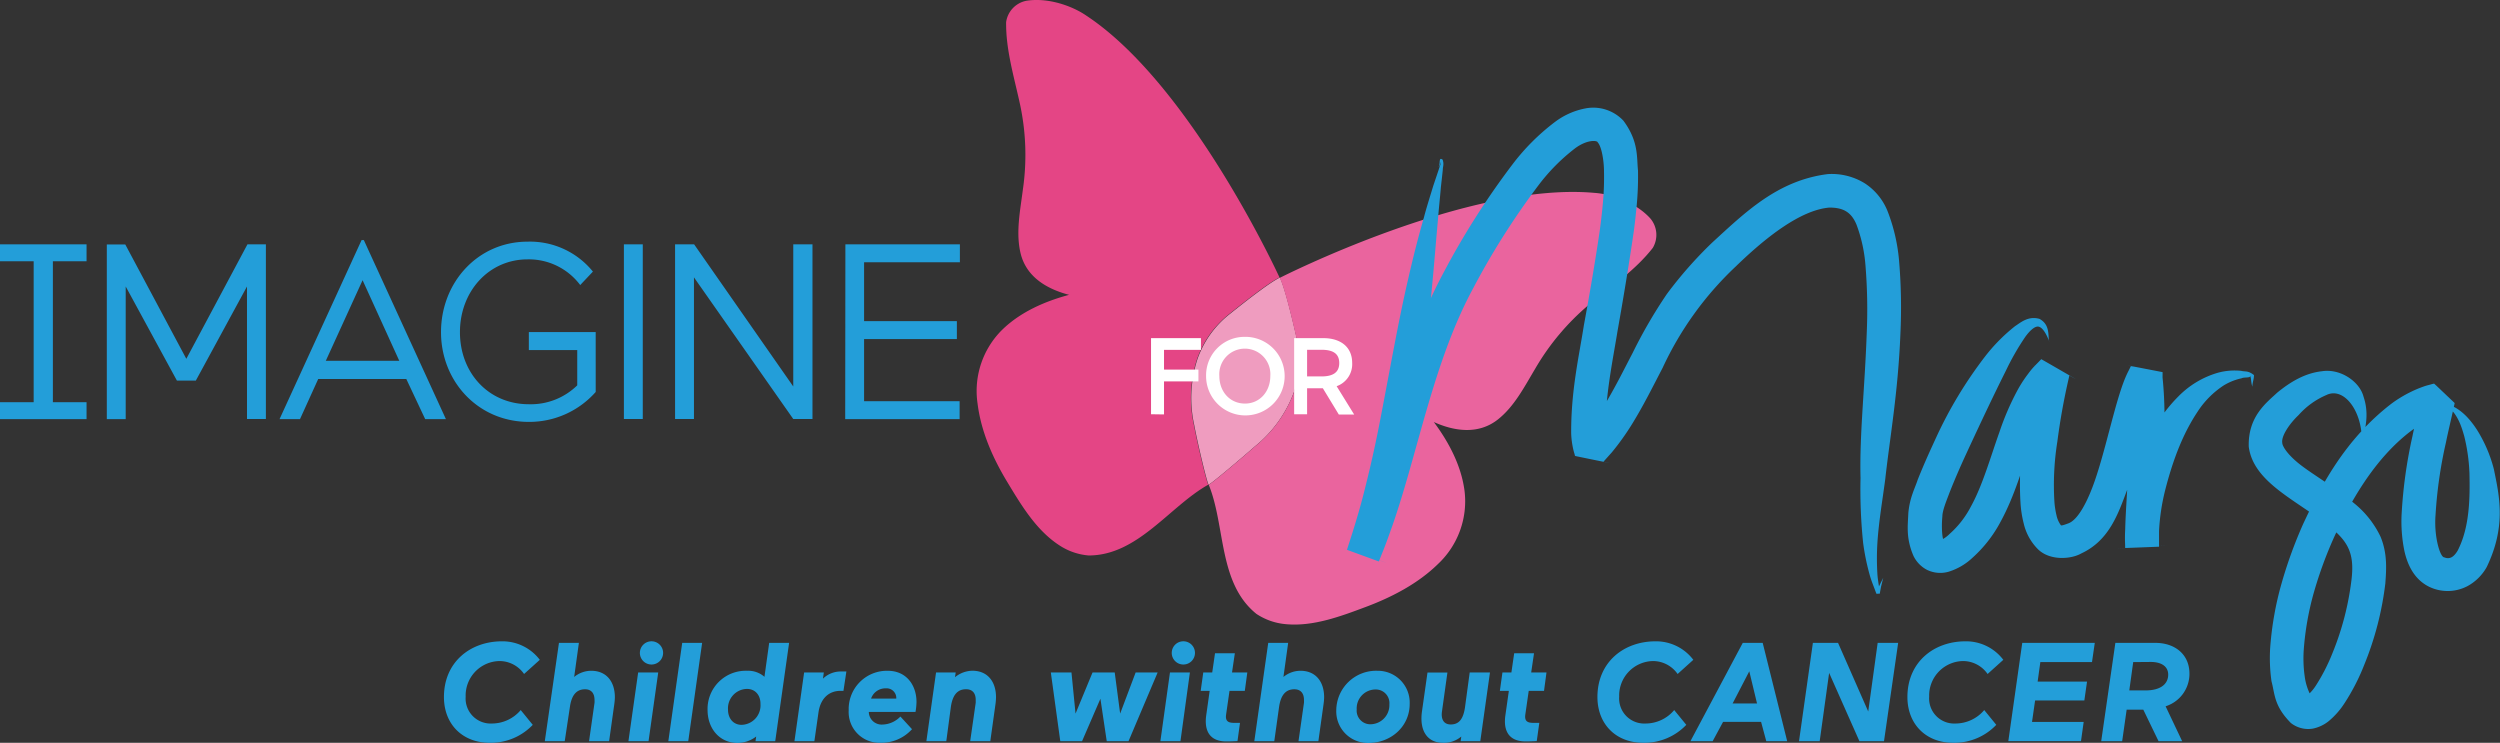
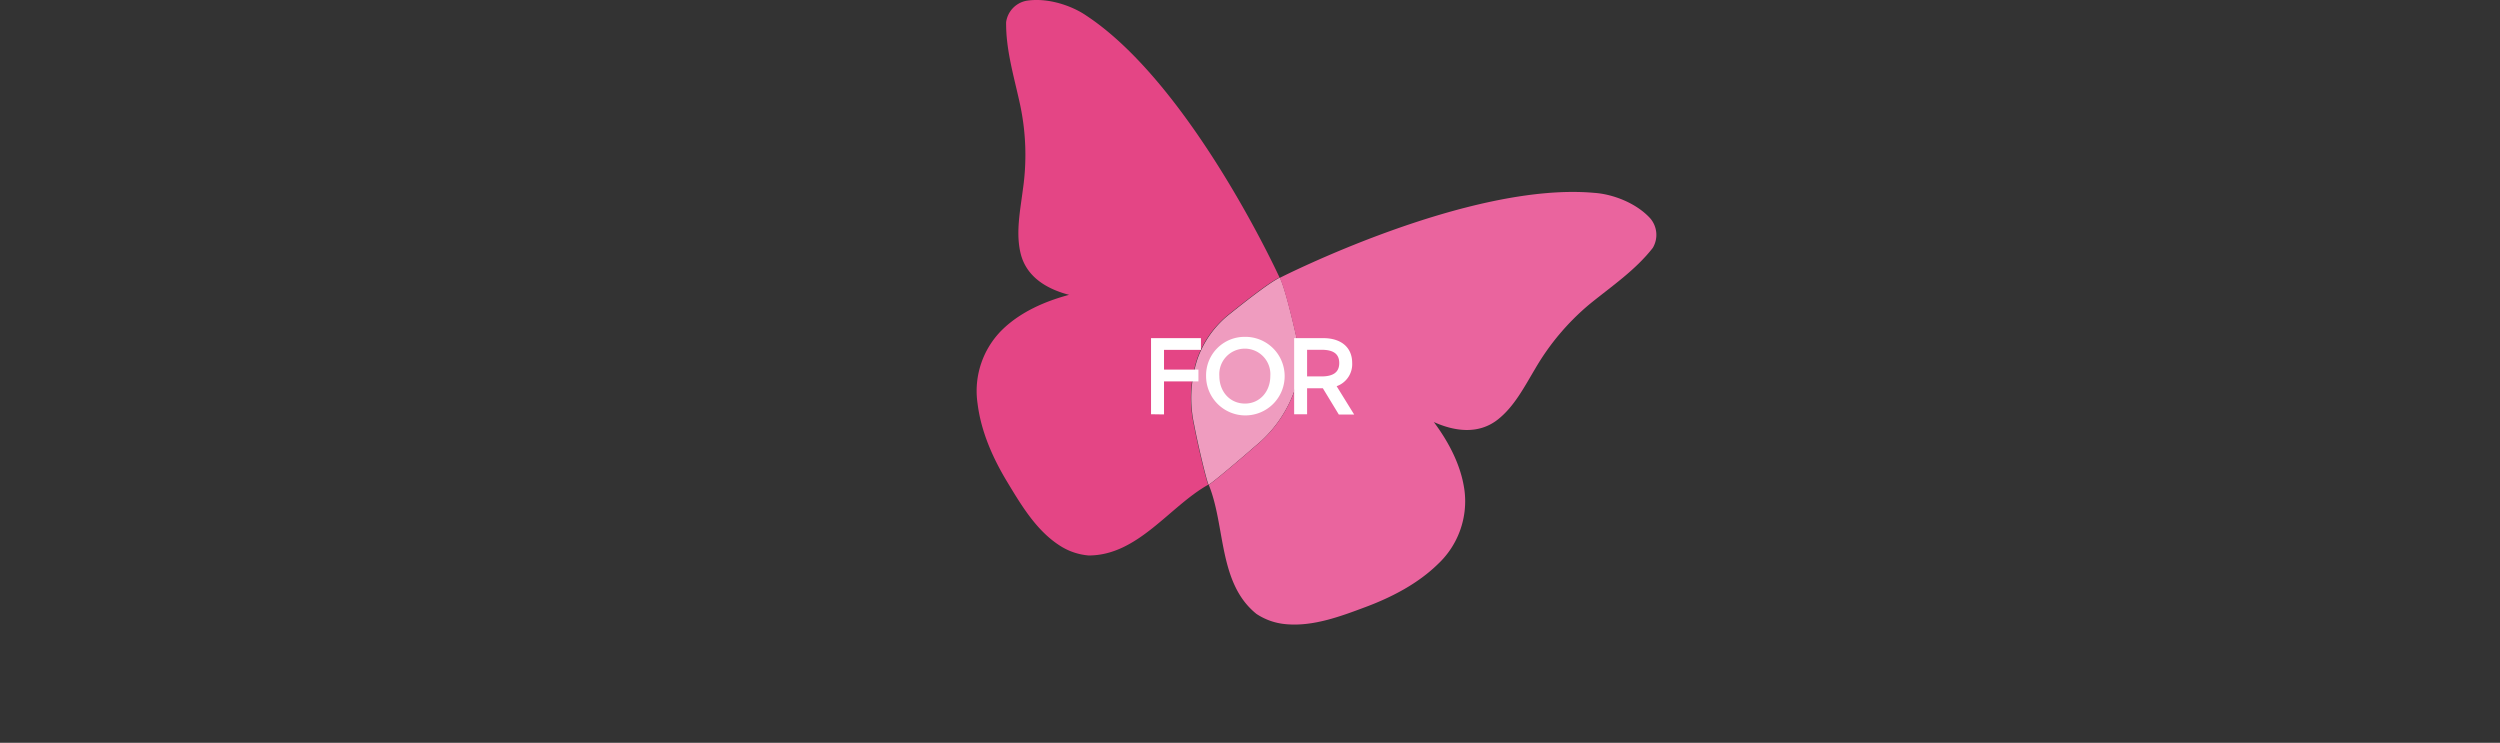
<svg xmlns="http://www.w3.org/2000/svg" width="529.46" height="157.31">
  <rect width="100%" height="100%" fill="#333333" stroke="none" />
  <g id="eca8fd28-905d-486d-8951-876121ba3ece" data-name="Calque 2">
    <g id="bfce4e21-58d7-4e77-bbb6-506b335c7f4c" data-name="Calque 1">
      <path d="M217.34.56a5.35 5.35 0 00-4.26 4.54c-.06 6 1.74 11.72 3 17.64a51 51 0 01.53 17.93c-.55 4.36-1.52 9-.46 13.39 1.22 5 5.57 7.55 10.27 8.77-5.13 1.37-10.27 3.62-14.12 7.35a18.23 18.23 0 00-5.26 15.73c.73 5.85 3.2 11.45 6.23 16.47s6.19 10.32 11.07 13.49a13.23 13.23 0 006.22 2.16c10.43 0 17.13-10.41 25.35-15-.27-.09-2.3-8.55-3.06-12.63a26.57 26.57 0 01.68-14 21 21 0 016.81-9.51c2.85-2.28 8.32-6.62 10.64-7.74 0 0-18.7-40.86-41-55.51-3.13-2.12-8.22-3.81-12.64-3.08zM256 103z" transform="translate(0 -.39)" fill="#e44585" />
      <path d="M256 103c.25.08 6.72-5.4 9.85-8.14A26.65 26.65 0 00274 83.54a21.14 21.14 0 00.58-11.69c-.81-3.55-2.41-10.35-3.52-12.67-2.32 1.12-7.79 5.46-10.64 7.74a21 21 0 00-6.81 9.51 26.57 26.57 0 00-.68 14c.76 4.08 2.79 12.54 3.06 12.63z" transform="translate(0 -.39)" fill="#ef9cbf" />
      <path d="M256 103zm9.83-8.11c-3.13 2.74-9.6 8.22-9.85 8.14 3.58 8.7 2 20.87 10.12 27.38a13.35 13.35 0 006.23 2.17c5.79.54 11.62-1.66 17.05-3.7s10.91-4.89 15.12-9a18.21 18.21 0 005.66-15.58c-.7-5.31-3.32-10.27-6.5-14.53 4.44 2 9.45 2.66 13.5-.49 3.54-2.76 5.69-7 7.95-10.77a51.57 51.57 0 0111.57-13.73c4.71-3.82 9.68-7.18 13.36-11.9a5.39 5.39 0 00-.52-6.22c-3-3.31-8-5.16-11.83-5.42-26.62-2.42-66.66 18-66.66 18 1.11 2.32 2.71 9.12 3.52 12.67a21.14 21.14 0 01-.55 11.63 26.65 26.65 0 01-8.17 11.35z" transform="translate(0 -.39)" fill="#ea649e" />
      <path d="M243.77 88.12V72h10.57v2.49h-7.82v4.17h7.29v2.5h-7.29v7zm19.8-16.39a8.32 8.32 0 11-8.14 8.27 8.14 8.14 0 018.14-8.27zm.1 14.13c3.1 0 5.36-2.51 5.36-5.82a5.41 5.41 0 10-10.79 0c0 3.31 2.25 5.82 5.43 5.82zm16.49-3.24h-3.34v5.5h-2.74V72h6.15c3.75 0 6.14 1.91 6.14 5.27a4.94 4.94 0 01-3.29 4.91l3.71 6h-3.25zm-3.34-8.15v5.64h3.06c2.3 0 3.75-.76 3.75-2.83s-1.42-2.81-3.75-2.81z" transform="translate(0 -.39)" fill="#fff" />
-       <path d="M433.93 72.6c-.16-1.53.11-3.52-2-4.68-2.36-.66-3.93.73-5.19 1.56a36.84 36.84 0 00-6.42 6.52 89.32 89.32 0 00-10.39 17.3c-.92 2-2.27 4.89-3.78 8.66-.66 2-1.7 3.81-2 7.13-.09 2.59-.54 5.19 1.08 9a6.53 6.53 0 002.91 3 6.41 6.41 0 004.55.38 12.87 12.87 0 005-2.91 27.63 27.63 0 006-7.67c3.07-5.63 4.63-11.56 6.54-16.89a50.6 50.6 0 013.14-7.42 19.2 19.2 0 011.94-3 10.07 10.07 0 011.08-1.3l.57-.58.13-.14.07-.08c1.29.73-11.2-6.45-5.92-3.4l-.12.52a145 145 0 00-2.56 14.3 66.46 66.46 0 00-.64 14.16 23.15 23.15 0 00.67 4.19 11.29 11.29 0 003 5.44c2.49 2.48 7 2.17 9.19.91 6-2.78 7.87-8.58 9.74-13.53 1.79-5.22 3.09-10.84 4.63-16.29.39-1.36.81-2.69 1.26-3.94.24-.56.46-1.26.72-1.72l.38-.78c-3-.58 6.69 1.28-6.68-1.31v.99a77.37 77.37 0 01.37 8.36c0 5.59-.49 11.14-.79 16.32-.15 2.6-.3 5.07-.34 7.45v3.02c-1.55.08 13.56-.54 7.18-.29v-.32a22.29 22.29 0 010-2.71 44.43 44.43 0 011.24-8.42c1.79-7.09 4-12.46 6.93-16.86a19 19 0 015.46-5.51 12 12 0 013.85-1.55c.51-.3 1.93 0 1.81-.54.28.62.17 1.54.49 2.32-.05-.84.35-1.55.32-2.47-1.31-1-1.76-.65-2.69-.89a13.44 13.44 0 00-4.94.4 19.18 19.18 0 00-8.3 4.94c-4.58 4.56-7.8 10.54-9.86 18.53a49.47 49.47 0 00-1.48 9.75 30.72 30.72 0 000 3.45v.44c-6.4.26 8.72-.32 7.17-.27v-2.85c0-2.23.2-4.66.34-7.2.3-5.1.78-10.74.81-16.7a80.65 80.65 0 00-.41-9.12l.01-.6v-.5c-13.4-2.59-3.72-.7-6.72-1.26l-.6 1.2a23.32 23.32 0 00-1 2.34c-.56 1.51-1 3-1.42 4.42-1.63 5.75-2.88 11.2-4.51 16s-3.75 8.76-5.85 9.38c-1.53.59-1.41.32-1.43.36a5.45 5.45 0 01-.91-2 18.16 18.16 0 01-.47-3 58.32 58.32 0 01.62-12.7 137.47 137.47 0 012.45-13.58l.09-.44c5.3 3-7.18-4.19-5.91-3.44h-.06l-.1.11-.21.22-.84.86a14.78 14.78 0 00-1.55 1.82 27.11 27.11 0 00-2.55 4 56.2 56.2 0 00-3.58 8.4c-2 5.61-3.56 11.28-6.08 15.84a20.07 20.07 0 01-4.49 5.75 6.4 6.4 0 01-2.05 1.39 6.7 6.7 0 01.05.88c.05.19-.13.55 0 .33-.12 0 1.29-1.13.85-.89-.48-.92-.56-3.45-.37-5.4 0-1.31.92-3.46 1.56-5.18 1.4-3.53 2.7-6.39 3.57-8.27 3.24-7 5.81-12.41 8.34-17.47a53.43 53.43 0 014.12-7.18c.78-1.07 1.79-2.12 2.61-2.14 1 0 1.9 1.71 2.44 3.16m66.2 21.01c1-3 1.44-6.17.36-9.31-.83-3.24-4.92-6-8.78-5.4-3.73.4-6.82 2.36-9.46 4.5-2.36 2.21-6.25 5.08-6.07 11.48 1 7.73 10.49 11.46 17.36 17.12 3.8 3.12 5.06 5.7 4.39 11.13a59.75 59.75 0 01-4 15.42 39.68 39.68 0 01-3.44 6.77 10.13 10.13 0 01-1.87 2.23c-.27.25-.37.17-.14.17.32-.18 1 .21 1 .19a12.25 12.25 0 01-1.45-4.37 27.22 27.22 0 01-.2-5.68 60.71 60.71 0 012.13-12.07 87 87 0 014.3-11.76c3.13-6.79 8.27-16.48 16.43-22.59a19.82 19.82 0 013.13-1.88 13.27 13.27 0 011.62-.68 5 5 0 01.81-.24l.4-.11.21-.06h.1c-1.92-1.82 4.3 4.06-4.29-4.08v.06c-.54 2.52-1.26 5.46-1.82 8.2a100.32 100.32 0 00-2.29 16.41 31.19 31.19 0 00.59 7.94c.57 2.52 1.82 5.74 5 7.43a9 9 0 008.43-.06 10.3 10.3 0 004-4c4.16-8.64 2.69-15 1.5-20.78a29.55 29.55 0 00-3.5-8.18c-1.58-2.46-3.93-5.21-7.29-5.74 2.87 1.62 3.81 4.44 4.53 7a38.7 38.7 0 011.1 7.78c.11 5 .11 11.39-2.49 16.43-.81 1.36-1.67 1.92-2.84 1.44-.89 0-2.22-4.45-1.85-9A93.8 93.8 0 01518 94.15c.56-2.74 1.2-5.31 1.85-8.33v-.08c-8.59-8.17-2.4-2.26-4.33-4.08h-.16l-.32.08-.64.18a10.07 10.07 0 00-1.25.38 23 23 0 00-2.39 1 25.91 25.91 0 00-4.21 2.52c-10.17 7.78-15.23 18-18.74 25.45a94.79 94.79 0 00-4.63 12.74 67.55 67.55 0 00-2.39 13.54 34.74 34.74 0 00.28 7.14c.74 2.7.47 5.13 4.09 8.81a5.94 5.94 0 004.66 1.2 7.89 7.89 0 003.38-1.6 16.75 16.75 0 003.38-3.86 44.88 44.88 0 004.11-8 66.4 66.4 0 004.49-17.33c.21-3 .45-6.25-1-9.81a20.31 20.31 0 00-5.86-7.32c-4.32-3.52-8.32-5.78-11.1-7.93s-3.88-4-3.87-4.67c-.26-1.38 1.46-4 3.48-5.91a16.51 16.51 0 015.84-4.21c3.64-1.8 7.58 3.2 7.53 9.66M304.72 35.77c.22-.34.72-1.74.46-1.19.08.34-.32 1.13-.46 1.66l-1.17 3.48c-.7 2.31-1.42 4.54-2 6.77-1.28 4.43-2.36 8.75-3.38 13.23-2.06 8.91-3.69 18.38-6 30.3-.63 3.23-1.62 8-3.12 13.94-.74 3-1.65 6.16-2.72 9.55l-.83 2.58-.21.66v.08c-6-2.18 8.18 3 6.72 2.47l.08-.17.13-.34.55-1.38c.76-1.84 1.42-3.76 2.12-5.71C300.36 96 303.57 77 312 61.43a160.16 160.16 0 0113.84-21.82 40.71 40.71 0 017.65-7.74c2.62-2 4.87-1.77 4.89-1.3.81.82 1.32 3.88 1.32 6.11a59.29 59.29 0 01-.2 6.32c-.31 3.54-.62 5.57-.61 5.57s-1.11 8.05-3.46 20.76c-1 6.47-2.73 13.73-2.68 22.87a18 18 0 00.55 3.8l.16.54.07.28.06.13c-1.3-.23 11.28 2.32 6 1.22l.59-.66 1.19-1.33a54.17 54.17 0 004.12-5.73c2.49-4 4.52-8.11 6.63-12.16a69.66 69.66 0 0115.51-21.49c6.19-6 13.61-11.92 19.8-12.45 3 0 4.66 1 5.75 3.62a31.56 31.56 0 011.91 8.79 114.36 114.36 0 01.26 14c-.42 12-1.55 21.64-1.32 30.85a110.15 110.15 0 00.55 13.75 48.94 48.94 0 001.45 7c.34 1.17.84 2.34 1.26 3.51l.1.22v.06c1.48-.09.42 0 .74-.06v-.12l.08-.45.17-.9.46-1.86-.86 1.73-.38.88-.18.45-.05.12c.32 0-.74.06.73 0v-.29c-.17-1.22-.4-2.39-.49-3.56a54 54 0 010-6.85c.3-4.47 1.05-8.78 1.65-13.32 1-9 2.72-18.41 3.22-30.92a117.43 117.43 0 00-.25-14.93 37.82 37.82 0 00-2.45-10.9 12.63 12.63 0 00-4.78-5.91 13.29 13.29 0 00-7.9-2c-10.65 1.33-17.56 8.17-24.49 14.51A87 87 0 00353 62.68a104.14 104.14 0 00-7.21 12.41c-2.13 4.1-4.12 8.11-6.35 11.66a46.8 46.8 0 01-3.53 4.94l-1 1.07-.48.54c-5.33-1.08 7.23 1.53 5.94 1.25v-.17l-.06-.22a10.36 10.36 0 01-.31-2.33c-.08-7.41 1.56-15.11 2.57-21.35 2.25-12.62 3.43-21.04 3.43-21.04s.31-2.1.66-5.9a65.87 65.87 0 00.24-7.06c-.29-2.81.17-6.13-3.08-10.52a8.76 8.76 0 00-7.89-2.64 15.49 15.49 0 00-6.55 2.85 46.29 46.29 0 00-9.14 9.14 165.88 165.88 0 00-14.53 22.85c-9.15 17-12.32 36.33-17.64 51.23-.67 1.86-1.29 3.7-2 5.42l-.51 1.3-.13.33-.06.17c-1.48-.5 12.76 4.61 6.74 2.42v-.08l.22-.7.87-2.69c1.11-3.53 2-6.87 2.81-9.92 1.55-6.1 2.54-11 3.17-14.35 2.31-12.18 3.29-21.76 4.16-30.82.43-4.52.77-8.93 1.19-13.49.17-2.28.43-4.58.63-7 .14-1.19.27-2.39.4-3.63 0-.67.29-1.13 0-2 .09-.12-.53-.57-.6-.09a2.14 2.14 0 00-.07.49 3.07 3.07 0 01-.18.94M112.83 153.9a12.25 12.25 0 01-9.12 3.8c-5.83 0-9.69-4-9.69-9.69 0-7.4 5.58-11.8 12.3-11.8a9.91 9.91 0 018 3.92l-3.33 3a6.34 6.34 0 00-5.2-2.74 7.3 7.3 0 00-7.17 7.55 5.3 5.3 0 005.53 5.68 8 8 0 006.13-2.85zm6.77 3.47h-4.22l3-20.83h4.22l-1 7.22a5.69 5.69 0 013.62-1.31c3.16 0 5 2.23 5 5.62a12 12 0 01-.12 1.43l-1.1 7.87h-4.25l1.16-8.14a4.36 4.36 0 000-.62c0-1.28-.6-2.24-2-2.24-2 0-2.89 1.49-3.21 3.72zm15.55-14.56h4.25l-2.05 14.56h-4.26zm2.67-6.6a2.46 2.46 0 110 4.91 2.46 2.46 0 010-4.91zm6.66.33h4.22l-2.94 20.83h-4.22zm13.76 5.91a5.21 5.21 0 013.66 1.28l1-7.19h4.22l-2.94 20.83H160l.15-1a6.5 6.5 0 01-4 1.36c-3.63 0-6.3-2.91-6.3-7a8.09 8.09 0 018.39-8.28zm-.06 3.84a4.11 4.11 0 00-4 4.37c0 1.93 1.16 3.24 2.88 3.24a4.12 4.12 0 004-4.37c.03-1.94-1.13-3.24-2.88-3.24zm20.45.41H178c-2.35 0-4.22 1.49-4.66 4.58l-.87 6.09h-4.22l2.05-14.56h4.17l-.18 1.31a5.39 5.39 0 013.83-1.52h1.13zm5.37 4.46a2.72 2.72 0 002.88 2.68 5.44 5.44 0 003.81-1.7l2.46 2.68a8.75 8.75 0 01-6.72 2.88 6.51 6.51 0 01-6.69-6.87 8.11 8.11 0 018.24-8.38c4.19 0 6.12 3.3 6.12 6.57a13.22 13.22 0 01-.21 2.14zm.5-2.82h5.32a2.06 2.06 0 00-2.23-2.17 3.21 3.21 0 00-3.11 2.17zm15.91 9.03h-4.22l2.05-14.56h4.16l-.15 1a6 6 0 013.69-1.37c3.15 0 5 2.23 5 5.62a11.93 11.93 0 01-.11 1.43l-1.1 7.87h-4.26l1.17-8.14v-.62c0-1.28-.59-2.24-2.05-2.24-2 0-2.88 1.49-3.21 3.72zm36.82-5.85l3.28-8.71h4.66L239 157.37h-4.61l-1.34-9-3.89 9h-4.61l-2-14.56h4.37l.86 8.71 3.6-8.71h4.7zm10.55-8.71H252l-2 14.56h-4.25zm2.68-6.6a2.46 2.46 0 110 4.91 2.46 2.46 0 010-4.91zm4.99 15.72l.74-5.23h-1.9l.54-3.89h1.9l.59-4.07h4.2l-.6 4.07h3.24l-.53 3.89h-3.24l-.72 5c-.21 1.45.48 1.78 1.7 1.78h1.24l-.53 3.86s-1.16.07-2.32.07c-3.45.03-4.76-2.12-4.31-5.48zm14.42 5.44h-4.23l2.95-20.83h4.22l-1 7.22a5.69 5.69 0 013.62-1.31c3.15 0 5 2.23 5 5.62a12 12 0 01-.12 1.43l-1.1 7.87H275l1.16-8.14a4.36 4.36 0 000-.62c0-1.28-.6-2.24-2.05-2.24-2 0-2.89 1.49-3.22 3.72zm21.87-14.92a6.75 6.75 0 016.81 7c0 4.84-4 8.29-8.74 8.29a6.69 6.69 0 01-6.81-6.87 8.45 8.45 0 018.74-8.42zm-1.49 11.33a4.06 4.06 0 004-4.22 2.89 2.89 0 00-2.92-3.15 4 4 0 00-4 4.22 2.89 2.89 0 002.92 3.15zm21.01-10.97h4.29l-2.05 14.56h-4.17l.15-1a5.71 5.71 0 01-3.83 1.34c-3.39 0-5.09-2.58-4.49-6.72l1.16-8.17h4.22l-1.16 8.29c-.21 1.58.36 2.71 1.87 2.71 1.85 0 2.65-1.31 3-3.54zm7.55 9.12l.74-5.23h-1.9l.54-3.89h1.9l.59-4.07h4.2l-.6 4.07h3.24l-.52 3.89h-3.24l-.72 5c-.21 1.45.48 1.78 1.7 1.78H326l-.54 3.86s-1.16.07-2.32.07c-3.47.03-4.8-2.12-4.33-5.48zm38.32 1.97a12.25 12.25 0 01-9.12 3.8c-5.83 0-9.7-4-9.7-9.69 0-7.4 5.59-11.8 12.31-11.8a9.91 9.91 0 018 3.92l-3.33 3a6.36 6.36 0 00-5.21-2.74 7.3 7.3 0 00-7.16 7.55 5.3 5.3 0 005.53 5.68 7.92 7.92 0 006.12-2.85zm21.37 3.47h-4.43l-1.1-4.1h-8.05l-2.21 4.1H358l11.09-20.83h4.22zm-11.56-8h5.17l-1.64-6.81zm20.44-6.47l-2 14.47H381l2.94-20.83h5.33l6.39 14.53 2-14.53H402l-3 20.83h-5.2zm35.4 11a12.26 12.26 0 01-9.13 3.8c-5.82 0-9.69-4-9.69-9.69 0-7.4 5.59-11.8 12.31-11.8a9.89 9.89 0 018 3.92l-3.33 3a6.34 6.34 0 00-5.2-2.74 7.3 7.3 0 00-7.17 7.55 5.3 5.3 0 005.53 5.68 8 8 0 006.13-2.85zm5.5-17.36h15.36l-.59 4.07h-10.94l-.57 4.13H442l-.57 4H431l-.65 4.54h10.94l-.57 4.07h-15.39zm25.64 14.15h-3.53l-.95 6.68H445l3-20.83h8.47c4.13 0 7.22 2.43 7.22 6.51a7.2 7.2 0 01-5.05 6.92l3.51 7.4h-5zm-2.14-10.08l-.83 6h3.42c3.3 0 4.82-1.42 4.82-3.35 0-1.7-1.4-2.68-3.69-2.68zM0 52.13h18.33v3.59H11.2v29.85h7.13v3.59H0v-3.59h7.13V55.72H0zm26.62 8.93v28.1h-4v-37h3.91l12.93 24.22 12.95-24.25h3.9v37h-4V61.06L41.47 81h-4zm67.82 28.1h-4.39l-4-8.5H67.39l-3.86 8.5H59.2l17.38-37.93h.47zM69 76.8h15.56l-7.77-17.07zm43-6.08h14.16V83.4A18.76 18.76 0 01112 89.74c-10.78 0-18.6-8.61-18.6-19 0-10.56 7.82-19.17 18.33-19.17a17.15 17.15 0 0113.84 6.34l-2.69 2.85a13.6 13.6 0 00-11.15-5.44c-8.19 0-14.32 6.76-14.32 15.42S103.5 86 112 86a14.06 14.06 0 0010.25-4v-7.47H112zm20.13-18.59h4v37h-4zm14.84 7v30h-4v-37H147l21 30.11V52.13h4.07v37H168zm32.07-7h24.25v3.8H183V68.4h19.65v3.8H183v13.16h20.23v3.8H179z" transform="translate(0 -.39)" fill="#239ed9" />
    </g>
  </g>
</svg>